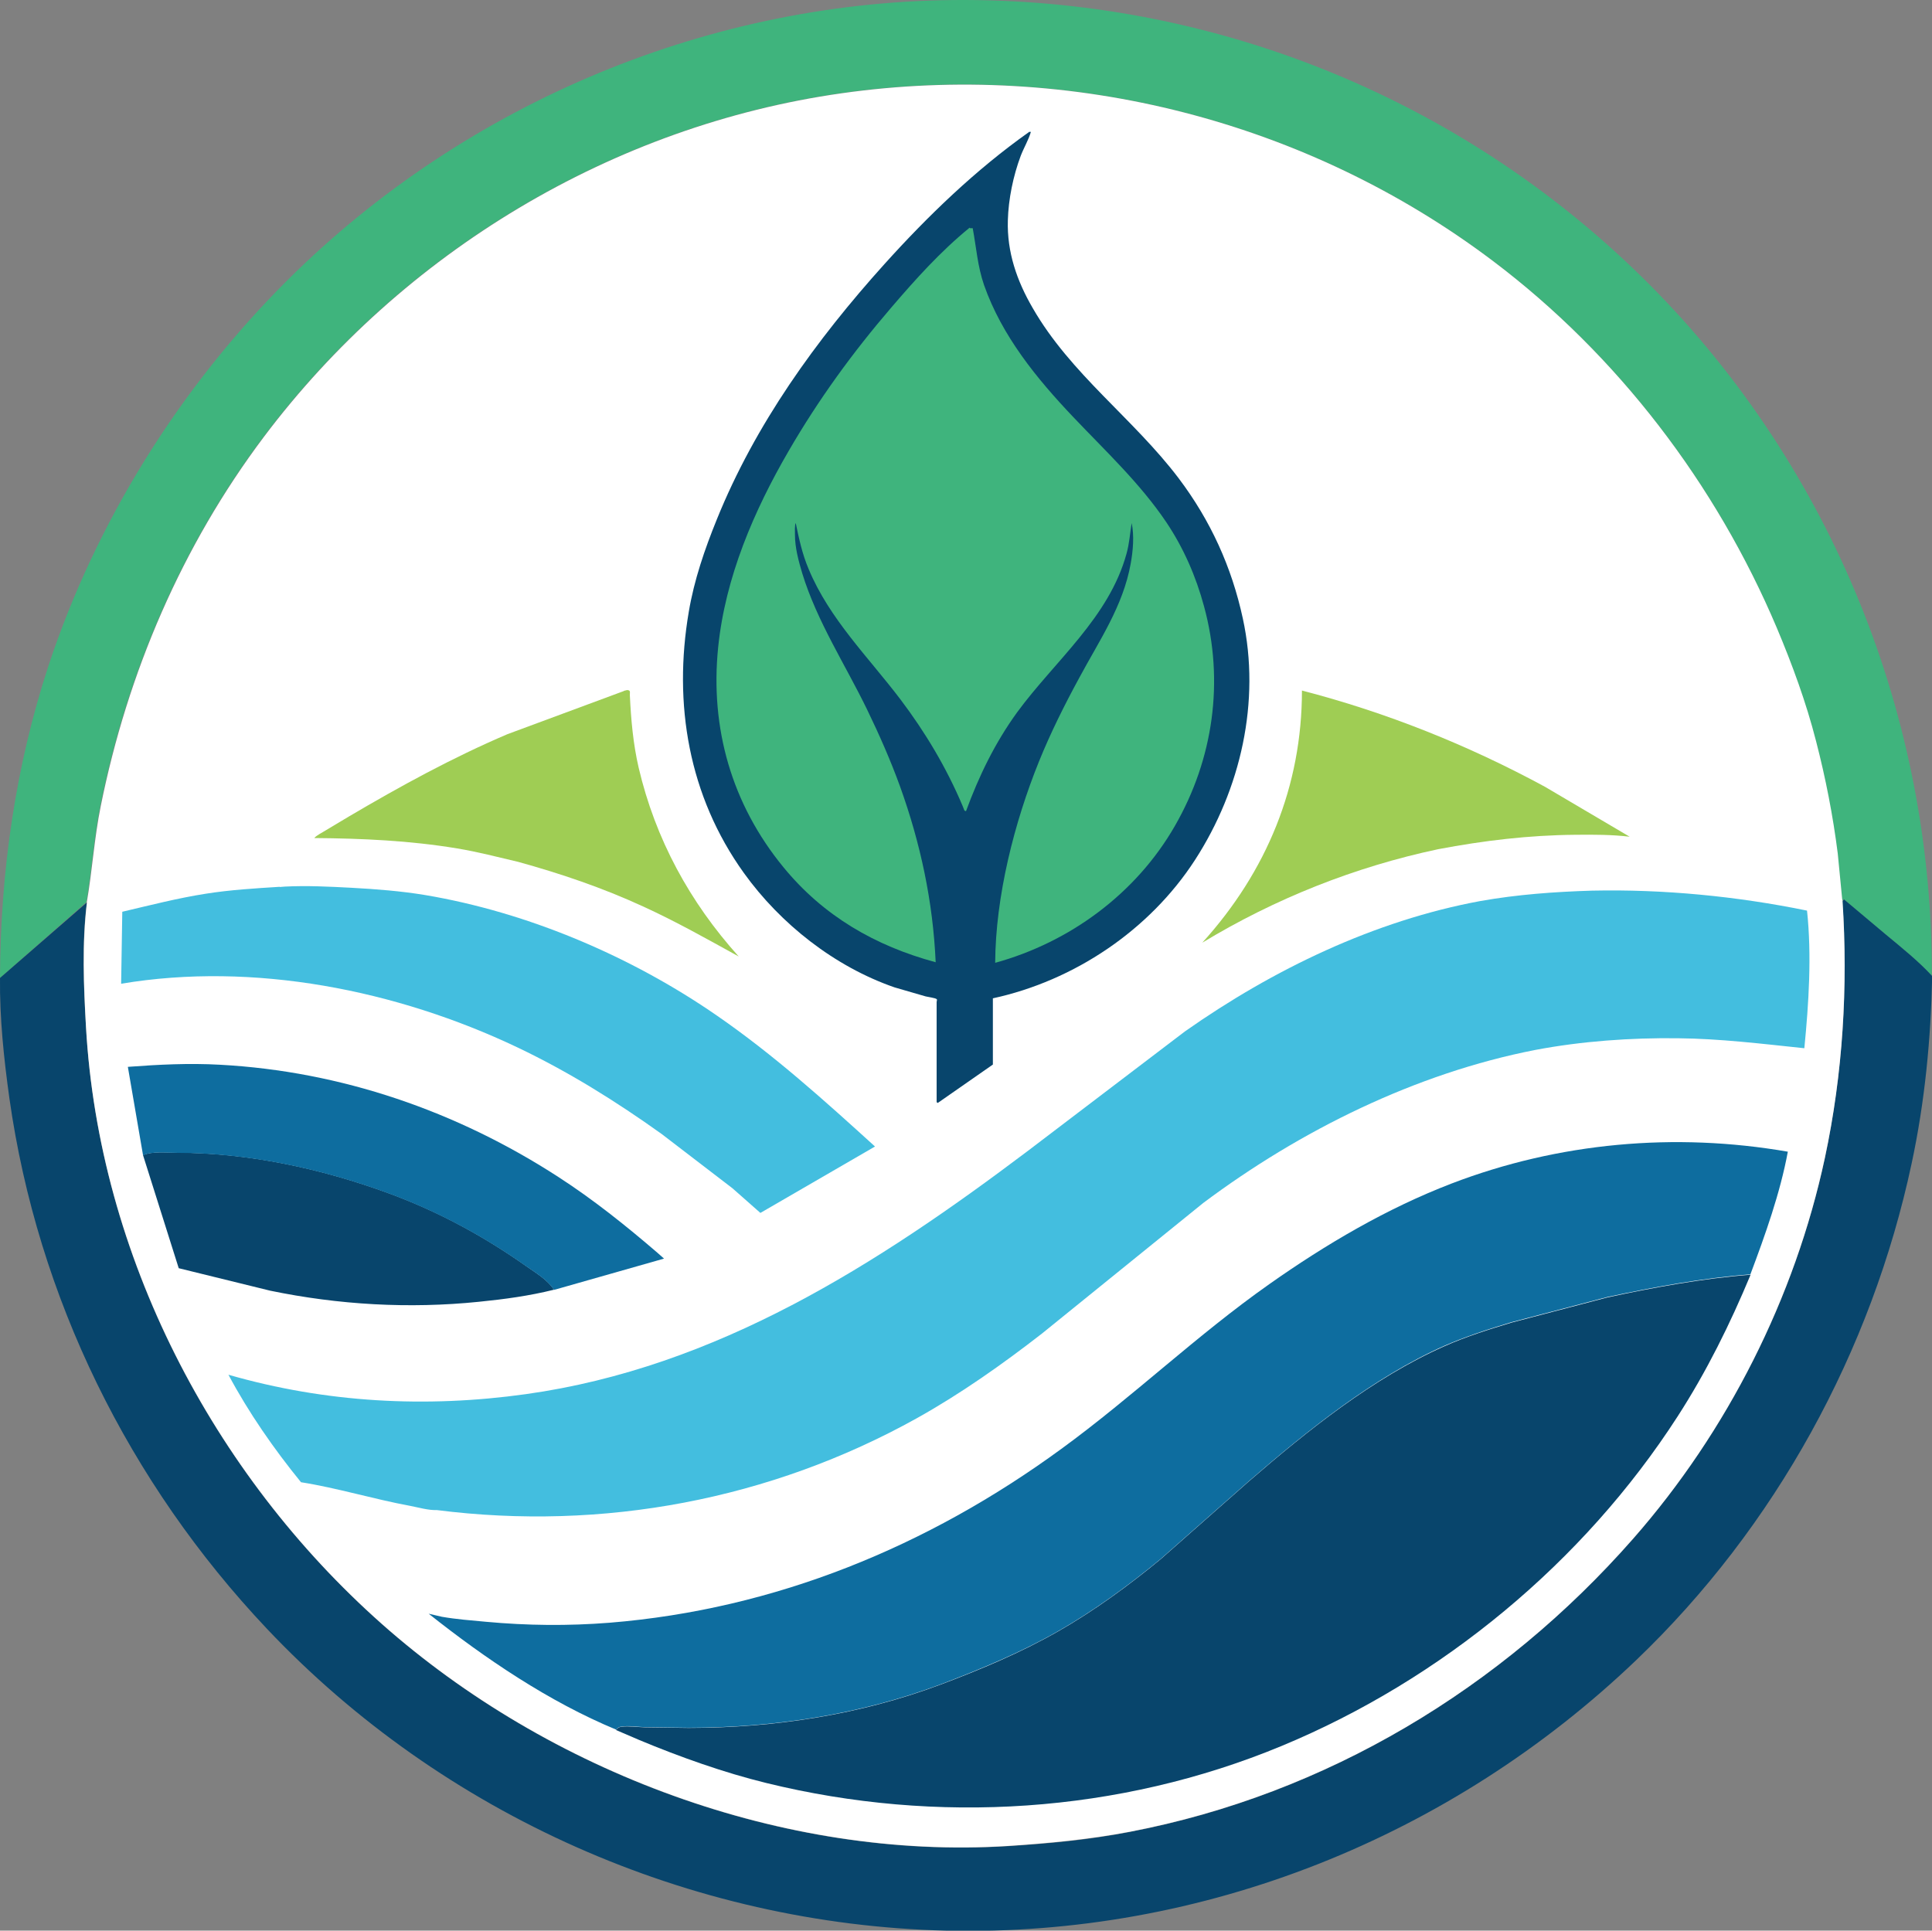
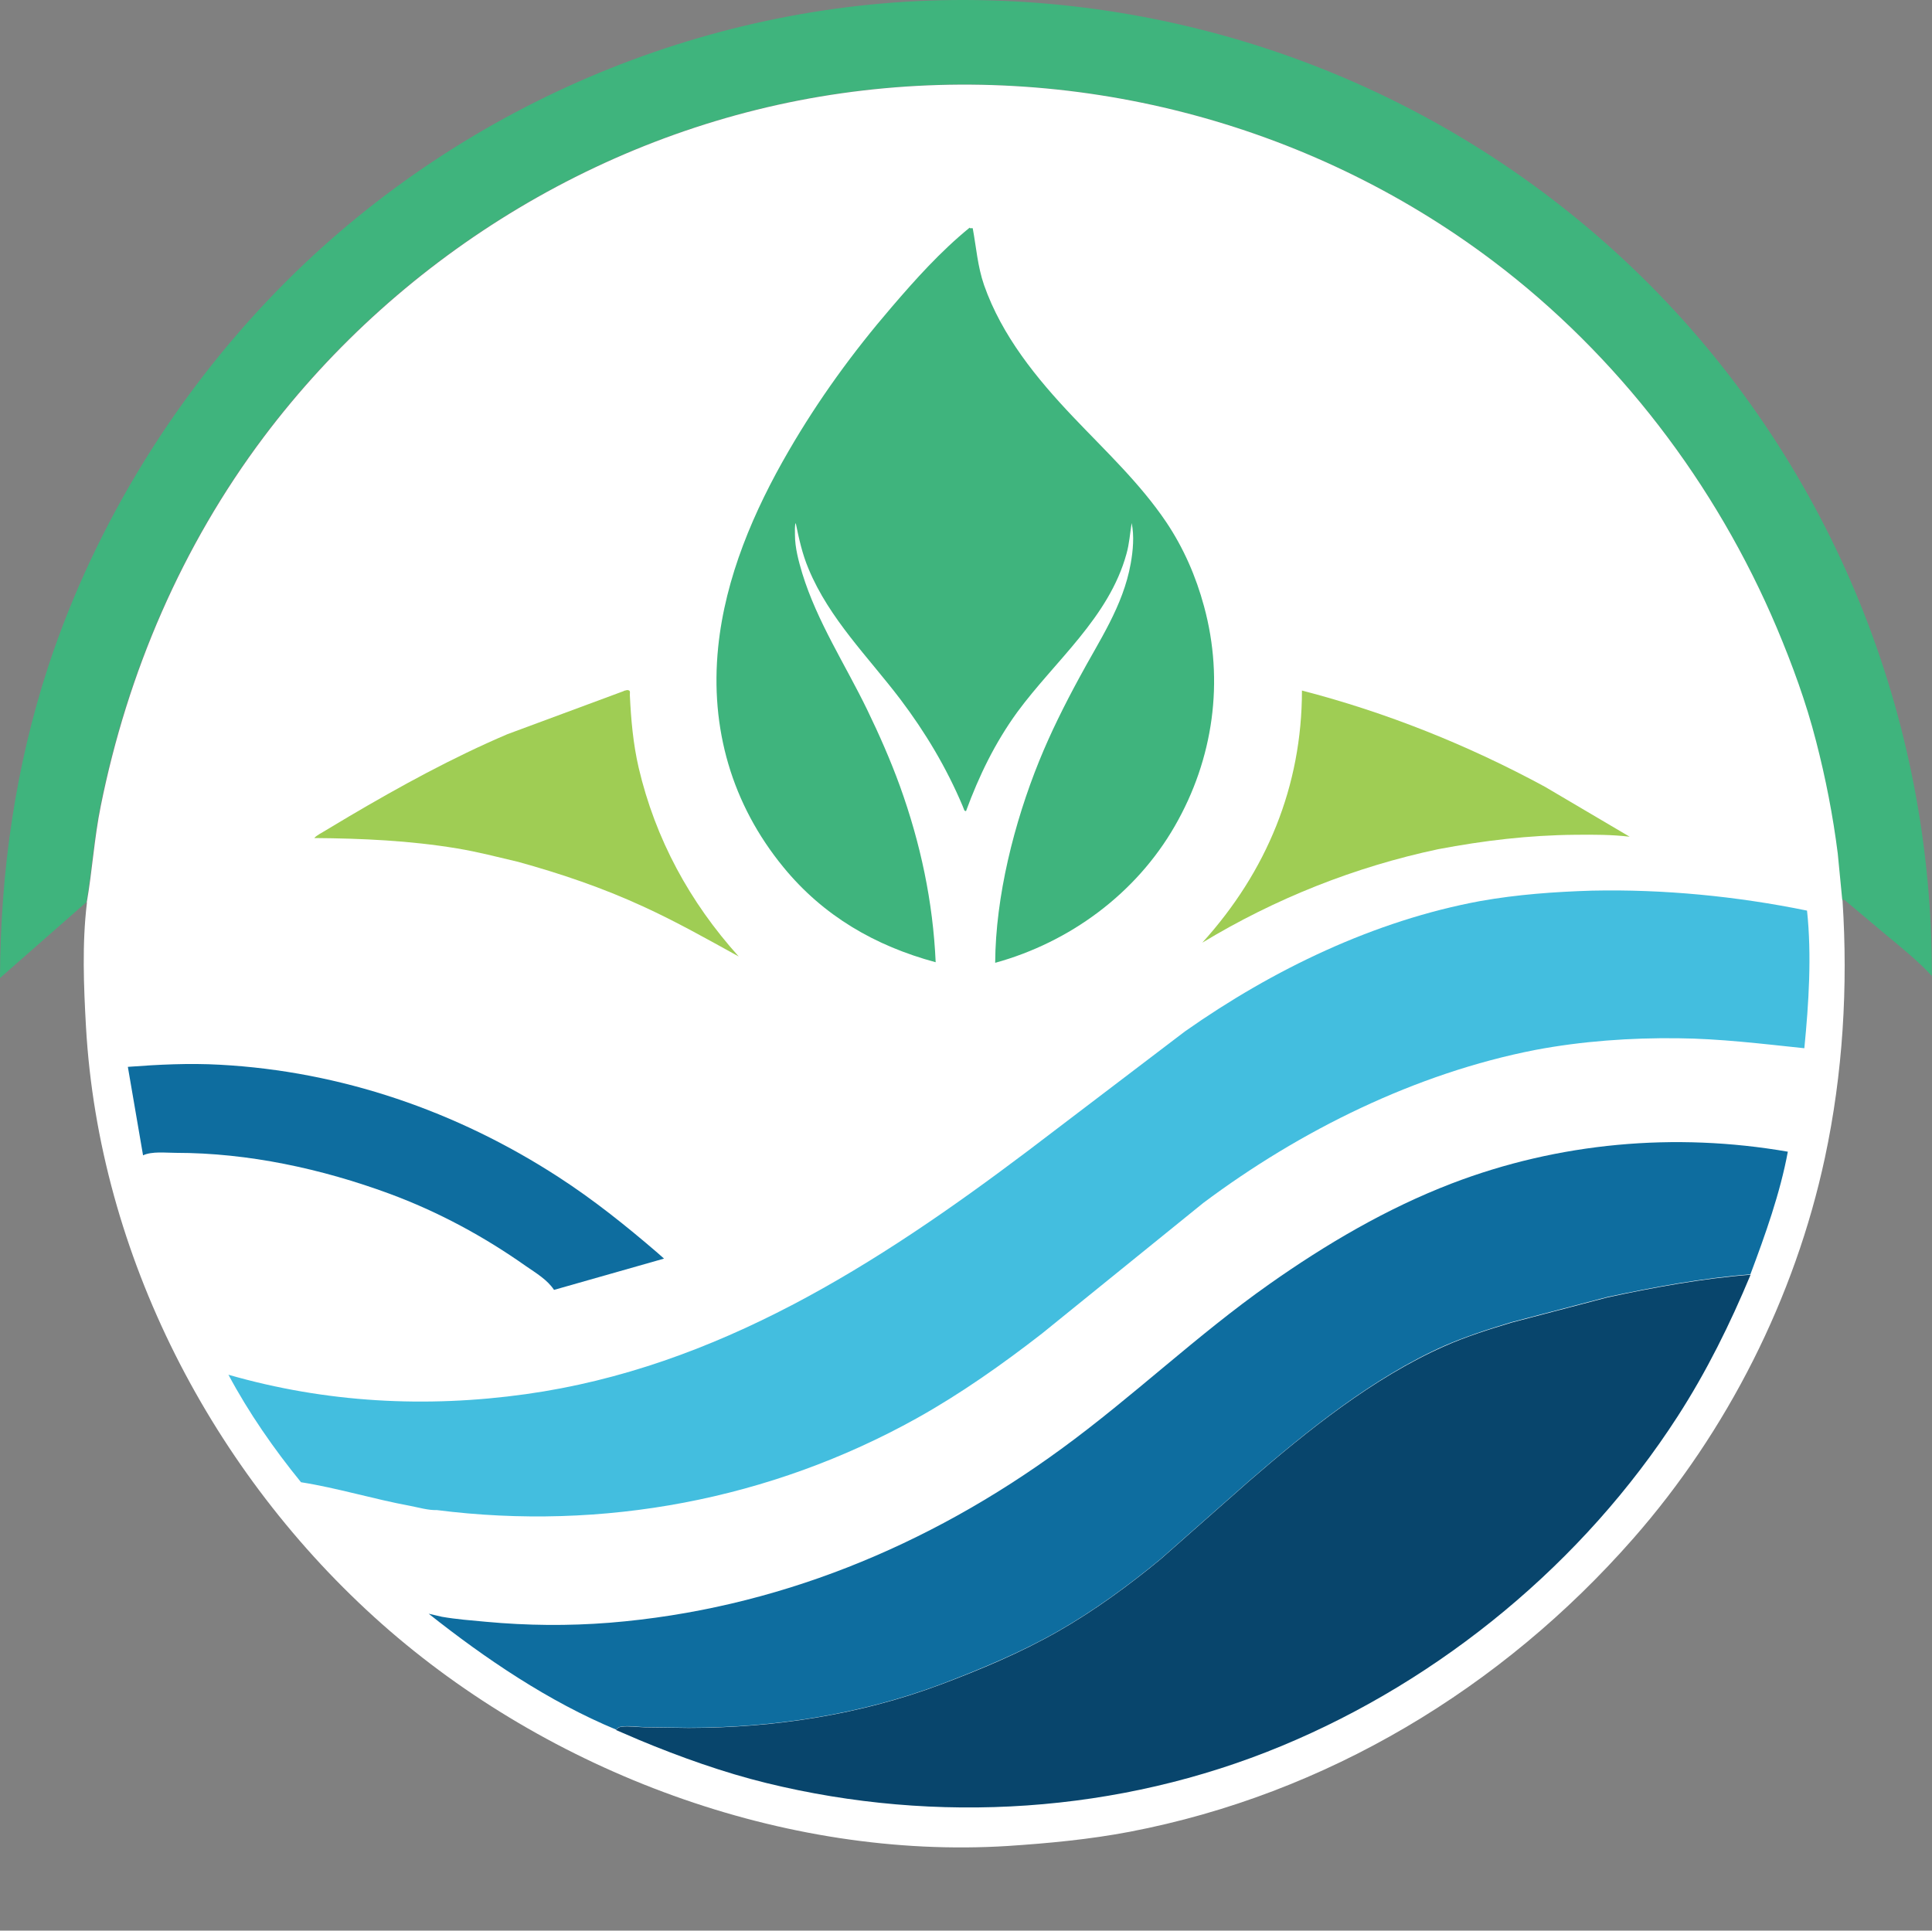
<svg xmlns="http://www.w3.org/2000/svg" id="Layer_2" data-name="Layer 2" viewBox="0 0 100.64 100.58">
  <rect x="0" y="0" width="100.64" height="100.58" fill="#808080" stroke="none" />
  <defs>
    <style> .cls-1 { fill: #43bedf; } .cls-2 { fill: #08456c; } .cls-3 { fill: #9fcd54; } .cls-4 { fill: #3fb47d; } .cls-5 { fill: #fff; } .cls-6 { fill: #0e6d9f; } </style>
  </defs>
  <g id="Layer_1-2" data-name="Layer 1">
    <g id="Layer_1-2" data-name="Layer 1-2">
      <g>
        <path class="cls-4" d="M0,50.95c.02-5.52.8-11,2.52-16.25,2.48-7.53,6.87-14.55,12.48-20.13C24.32,5.31,37.14-.04,50.29,0c13.39.04,26.21,5.35,35.66,14.85,9.5,9.56,14.73,22.54,14.68,35.99-.72-.78-1.58-1.47-2.4-2.15l-2.19-1.84-.07.08-.02-.1-.23-2.37c-.26-1.97-.63-3.93-1.13-5.85-.52-2-1.24-3.99-2.04-5.89-3.16-7.52-8.28-14.22-14.8-19.14-9.64-7.28-21.96-10.42-33.91-8.73-11.94,1.69-22.87,8.28-30.11,17.9-4.26,5.67-7.1,12.28-8.5,19.22-.34,1.67-.44,3.37-.73,5.03L0,50.95Z" />
-         <path class="cls-2" d="M95.99,46.94l.07-.08,2.19,1.84c.82.68,1.68,1.37,2.4,2.15-.07,3.28-.38,6.54-1.07,9.76-2.09,9.8-7.1,18.94-14.35,25.88-9.65,9.23-22.57,14.41-35.95,14.09-13.32-.32-26.21-6.03-35.37-15.72C6.71,77.24,1.96,67.61.49,57.22.2,55.14-.02,53.05,0,50.95l4.52-3.93c-.26,2.13-.17,4.35-.04,6.49.67,11.87,6.56,23.25,15.41,31.1,8.71,7.72,20.95,12.3,32.61,11.57,2.13-.13,4.26-.33,6.35-.74,10.24-1.96,19.38-7.48,26.23-15.28,4.9-5.59,8.42-12.55,9.98-19.83.93-4.39,1.21-8.92.91-13.39h0Z" />
        <path class="cls-5" d="M4.52,47.02c.29-1.67.39-3.36.73-5.03,1.4-6.95,4.23-13.55,8.49-19.22C20.98,13.14,31.91,6.55,43.84,4.86c11.96-1.7,24.27,1.45,33.92,8.73,6.51,4.91,11.63,11.63,14.8,19.13.8,1.9,1.53,3.89,2.04,5.89.5,1.93.88,3.88,1.13,5.85l.23,2.37.02.1c.29,4.47.02,9-.92,13.39-1.56,7.28-5.08,14.25-9.98,19.83-6.85,7.81-16,13.32-26.23,15.28-2.1.4-4.23.6-6.35.74-11.66.73-23.9-3.85-32.61-11.57-8.84-7.84-14.73-19.22-15.41-31.09-.12-2.14-.21-4.36.05-6.49h0Z" />
        <path class="cls-3" d="M67.8,35.97c4.41,1.14,8.68,2.85,12.68,5.02l4.41,2.6c-.93-.11-1.88-.11-2.82-.1-2.43.02-4.77.3-7.15.75-4.34.92-8.49,2.57-12.29,4.87,3.35-3.7,5.19-8.15,5.19-13.14h0Z" />
        <path class="cls-3" d="M32.5,35.99l.17-.04c.2.01.13.12.14.27.06,1.27.17,2.53.46,3.78.87,3.71,2.66,7,5.21,9.83-1.65-.91-3.28-1.83-4.99-2.61-2.11-.97-4.26-1.7-6.5-2.32-1.06-.25-2.1-.52-3.18-.7-2.48-.41-4.94-.52-7.44-.54.13-.15.41-.28.58-.39l1.22-.73c2.68-1.58,5.4-3.07,8.26-4.29l6.07-2.25h0Z" />
-         <path class="cls-2" d="M7.45,60.18c.47-.21,1.2-.13,1.71-.13,3.77,0,7.6.83,11.13,2.13,2.55.94,4.91,2.22,7.12,3.78.5.35,1.11.71,1.45,1.23-1.28.32-2.61.5-3.92.63-3.63.37-7.3.16-10.87-.58l-4.76-1.17-1.86-5.89Z" />
        <path class="cls-6" d="M7.45,60.18l-.79-4.6c1.6-.12,3.19-.2,4.8-.11,6.31.34,12.34,2.42,17.63,5.85,1.81,1.17,3.51,2.53,5.15,3.94l.35.31-5.73,1.63c-.34-.52-.94-.88-1.45-1.23-2.21-1.56-4.58-2.84-7.12-3.78-3.53-1.3-7.35-2.13-11.13-2.13-.52,0-1.24-.09-1.71.13h0Z" />
-         <path class="cls-1" d="M14.58,46.21l.24-.02c1.16-.06,2.33,0,3.48.06,1.29.07,2.58.17,3.85.38,5.35.9,10.75,3.2,15.21,6.29,2.94,2.03,5.58,4.41,8.22,6.81l-5.97,3.46-1.45-1.28-3.69-2.83c-2.39-1.71-4.88-3.26-7.53-4.52-6.27-2.98-13.73-4.47-20.63-3.31l.06-3.75c1.45-.34,2.88-.71,4.35-.94,1.26-.2,2.57-.28,3.85-.36h0Z" />
        <path class="cls-6" d="M32.1,90.11c-3.5-1.45-6.82-3.7-9.77-6.04l.69.16c.75.13,1.53.19,2.29.26,2.16.2,4.28.22,6.44.05,8.63-.7,16.58-3.97,23.54-9.06,3.73-2.72,7.05-5.92,10.83-8.58,2.95-2.08,6.11-3.94,9.49-5.24,5.58-2.14,11.64-2.68,17.52-1.66-.4,2.16-1.18,4.34-1.95,6.39-2.47.19-5.02.66-7.45,1.18l-4.99,1.31c-1.19.36-2.38.74-3.52,1.24-3.7,1.65-7.12,4.41-10.16,7.04l-4.59,4.05c-1.67,1.38-3.49,2.71-5.37,3.78-1.93,1.1-4.02,1.97-6.1,2.76-4.19,1.57-8.67,2.26-13.13,2.26l-2.27-.03c-.39-.01-.83-.09-1.22-.03-.15.02-.18.05-.28.15h0Z" />
        <path class="cls-2" d="M32.1,90.11c.1-.1.13-.13.28-.15.38-.05.83.02,1.22.03l2.27.03c4.46,0,8.95-.69,13.13-2.26,2.08-.78,4.17-1.66,6.1-2.76,1.88-1.07,3.7-2.4,5.37-3.78l4.59-4.05c3.05-2.64,6.47-5.39,10.17-7.03,1.14-.51,2.33-.88,3.52-1.24l4.99-1.31c2.42-.52,4.97-.99,7.45-1.18-1.07,2.57-2.29,5.04-3.8,7.38-4.9,7.6-12.29,13.71-20.63,17.17-8.46,3.51-17.96,4.11-26.84,1.93-2.21-.54-4.51-1.36-6.62-2.24l-1.21-.52h0Z" />
        <path class="cls-1" d="M82.93,46.4c3.73-.08,7.53.29,11.2,1.04.25,2.34.09,4.83-.14,7.17-2.2-.23-4.39-.5-6.59-.52-2.45-.03-5.01.15-7.43.61-6.21,1.21-12.24,4.19-17.29,7.97l-8.41,6.81c-2.06,1.6-4.24,3.14-6.52,4.41-7.62,4.24-16.35,5.88-25,4.78-.42.02-.97-.14-1.39-.22-1.9-.35-3.78-.93-5.68-1.23-1.41-1.73-2.73-3.63-3.78-5.6,5.07,1.46,10.29,1.74,15.5,1.01,9.93-1.39,18.29-6.75,26.14-12.67l8.19-6.23c4.58-3.22,9.86-5.77,15.39-6.79,1.92-.34,3.85-.48,5.8-.54h0Z" />
-         <path class="cls-2" d="M53.59,6.87h.11c-.12.42-.37.83-.53,1.25-.39,1.04-.64,2.25-.67,3.36-.05,1.65.47,3.15,1.29,4.56,1.98,3.45,5.25,5.76,7.61,8.88,1.66,2.2,2.76,4.62,3.34,7.3.94,4.32-.11,8.9-2.49,12.58-2.37,3.66-6.29,6.29-10.53,7.21v3.45s-2.87,2-2.87,2l-.06-.04v-.41s0-4.8,0-4.8c0-.05.04-.13,0-.16-.07-.06-.45-.11-.57-.14l-1.62-.47c-3.12-1.08-5.94-3.3-7.85-5.96-2.88-4.01-3.69-8.81-2.87-13.61.28-1.66.83-3.26,1.46-4.81,2-4.95,5.17-9.35,8.73-13.3,2.27-2.52,4.76-4.92,7.53-6.88h0Z" />
        <path class="cls-4" d="M50.53,11.89h.14c.19,1.02.25,1.97.59,2.96.93,2.65,2.74,4.87,4.65,6.88,1.68,1.77,3.47,3.44,4.84,5.47.9,1.34,1.55,2.83,1.97,4.39,1.06,3.89.49,7.95-1.52,11.44-2.02,3.52-5.47,6.06-9.36,7.13.02-3.46.99-7.3,2.29-10.51.6-1.48,1.32-2.92,2.08-4.32,1.05-1.96,2.29-3.74,2.69-5.97.12-.67.19-1.44.05-2.11-.09.54-.12,1.07-.27,1.6-.91,3.32-3.72,5.57-5.69,8.25-1.16,1.6-1.99,3.31-2.67,5.16l-.08-.03-.1-.25c-.84-1.99-1.94-3.83-3.24-5.55-1.67-2.2-3.7-4.19-4.78-6.79-.33-.78-.5-1.57-.67-2.39-.06.09-.04.49-.04.61,0,.68.19,1.37.38,2.01.77,2.51,2.24,4.75,3.38,7.1.63,1.3,1.22,2.64,1.71,3.99,1.07,2.97,1.72,6.01,1.86,9.17-3.15-.85-5.85-2.41-7.93-4.95-2.69-3.28-3.83-7.24-3.4-11.46.37-3.64,1.86-7.11,3.68-10.24,1.55-2.67,3.33-5.12,5.34-7.46,1.26-1.47,2.56-2.92,4.08-4.16h0Z" />
      </g>
    </g>
  </g>
</svg>